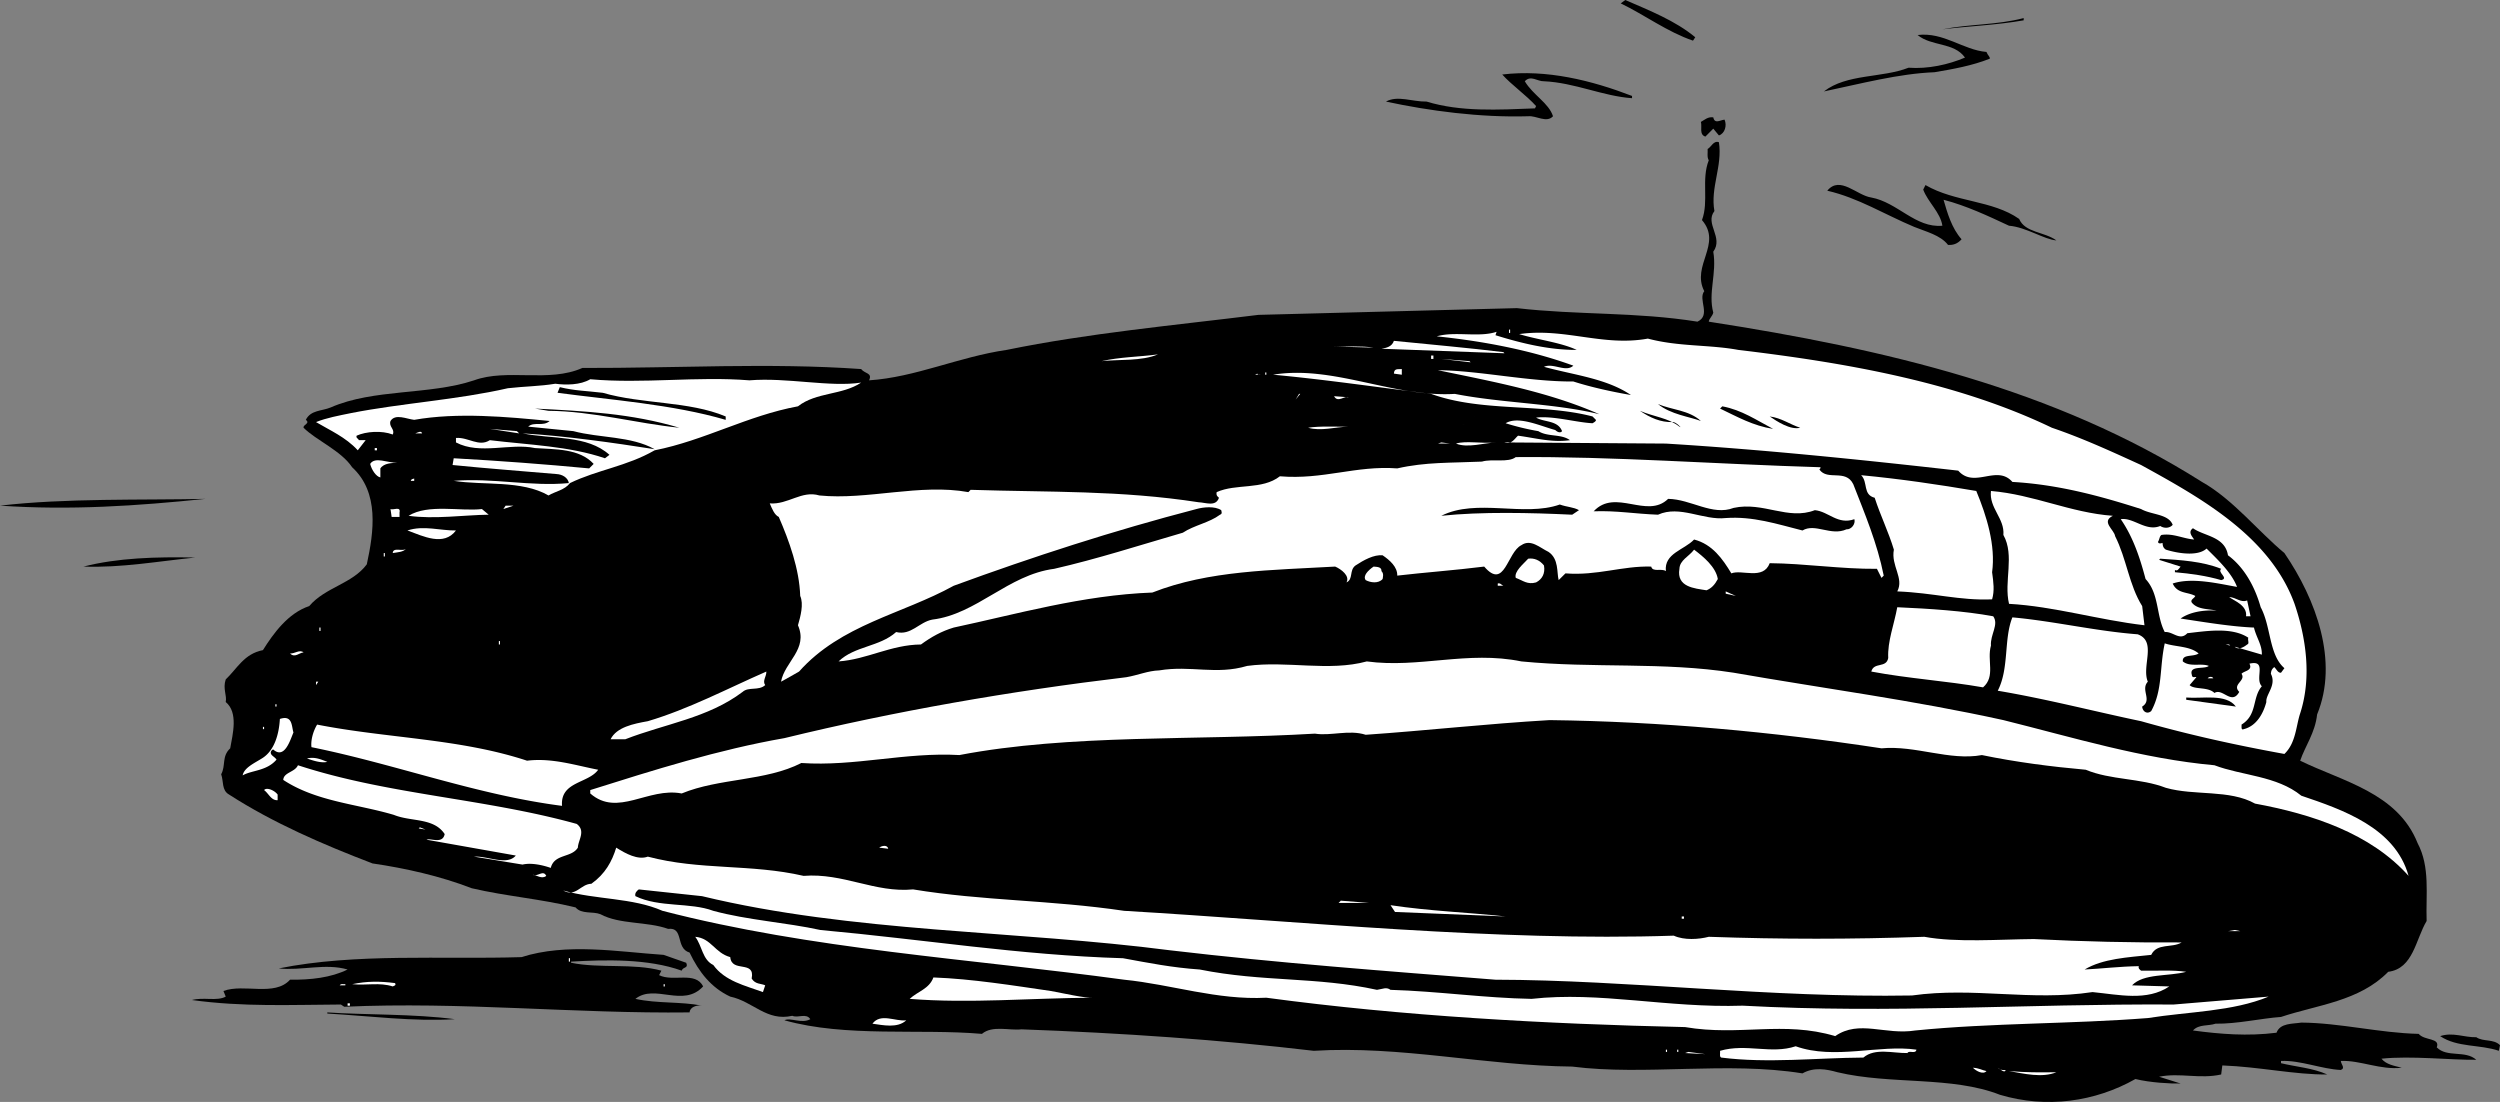
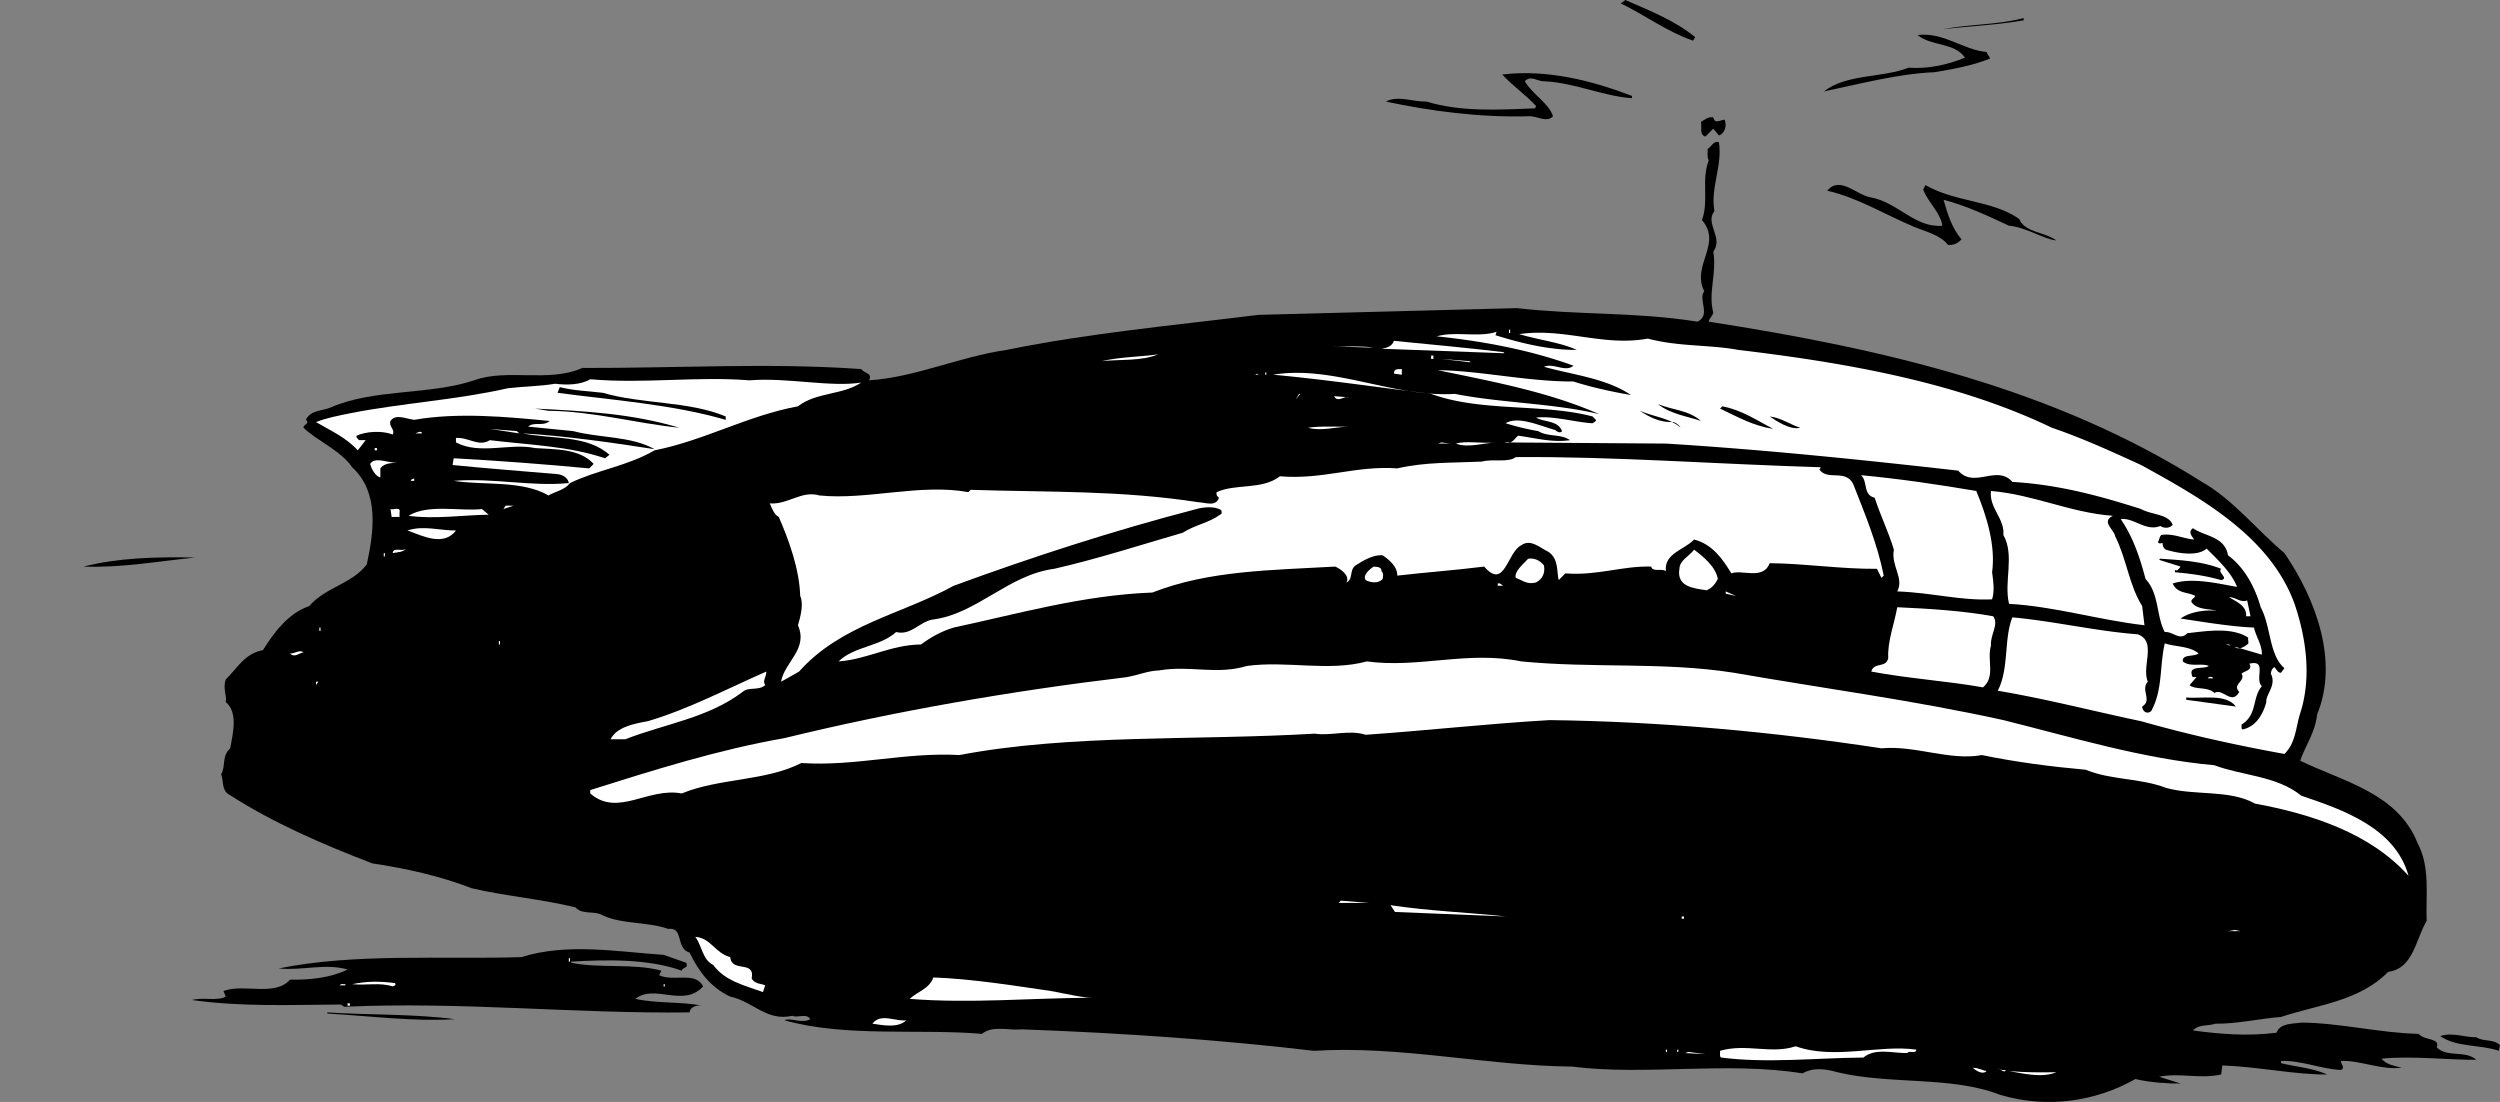
<svg xmlns="http://www.w3.org/2000/svg" width="221.5" height="97.633">
  <rect width="100%" height="100%" fill="#808080" stroke="none" />
  <path d="m150.2 3.3-.2.302c-2.277-.778-4.277-2.278-6.402-3.301L144 0c2.125.926 4.422 1.824 6.2 3.3m29.097-1.5c-2.375.427-5.074.524-7.2.802 2.325-.477 4.825-.375 7.2-1V1.8M176 4.602c.125.324.324.421.297.597-1.574.625-3.274.926-4.899 1.2-3.175.124-6.574 1.027-9.8 1.703 2.027-1.579 5.125-1.176 7.5-2.102 1.726.125 3.527-.273 5-.898-.973-1.375-2.973-.977-4.2-2 2.325-.278 4.024 1.324 6.102 1.5M144.598 8.5v.2c-2.575-.177-5.075-1.376-7.801-1.5-.574.027-1.172-.575-1.7 0 .727 1.226 2.126 1.925 2.5 3.1-.574.626-1.472-.073-2.199 0-4.273.126-8.773-.476-12.601-1.3 1.027-.574 2.328.023 3.601 0 3.024.926 6.325.727 9.602.602l.098-.204c-.875-.972-2.176-1.875-3-2.796 3.925-.477 7.925.523 11.5 1.898m8.199 2.102c.226.523.027 1.222-.5 1.398l-.5-.602-.7.704c-.574-.176-.273-.875-.398-1.301.324-.176.625-.477 1.098-.403.125.625.625.227 1 .204m-.5 2c.328 2.125-.774 4.023-.399 6.097-.875 1.125.825 2.324-.101 3.602.328 1.926-.473 3.625 0 5.398-.074.324-.375.528-.399.801 15.625 2.426 30.625 5.926 43.7 14.2 2.726 1.527 5.027 4.425 7.3 6.3 2.825 4.125 4.825 9.625 2.899 14.3-.172 1.626-1.074 2.825-1.5 4.098 3.726 1.829 8.625 2.829 10.402 7.301 1.125 2.125.723 4.528.801 6.903-.977 1.625-1.176 4.222-3.402 4.5-2.575 2.625-6.274 2.921-9.5 4-1.774.125-3.875.625-5.801.597-.672.227-1.473.028-2 .602 2.426.324 4.828.523 7.402.199.324-.875 1.426-.773 2.2-.898 3.425.023 6.925.921 10.398 1 .527.625 1.926.324 1.601 1.199.926.926 2.524.222 3.5 1.097-2.273.028-5.773-.375-8.398-.097.422.523 1.125.625 1.797.8-1.875.223-3.672-.675-5.399-.601.024.324.426.625 0 .8-1.675-.073-3.574-.874-5.3-.8v.2c1.324.323 2.824.425 4.101 1-2.875.027-5.976-.677-9.3-.802l-.102.801c-1.875.426-3.672-.176-5.5.2l1.902.601c-.875.023-2.676-.074-4-.398-3.574 2.023-7.875 2.625-12 1.398-4.277-1.676-9.676-.875-14.402-2-.973-.273-2.074-.477-3.098.102-6.676-1.079-13.976.222-20.402-.602-7.672-.074-15.172-1.875-22.899-1.398-8.273-.977-16.976-1.579-25.898-1.903-1.078.125-2.578-.375-3.5.403-5.477-.477-12.078.324-17.5-1.204.523-.273 1.523.329 2.297-.097-.375-.574-1.074-.074-1.598-.301-2.277.523-3.476-1.273-5.5-1.7-1.676-.777-2.777-2.175-3.601-3.902-1.274-.375-.473-2.273-1.899-2.097-1.875-.676-4.277-.375-6-1.301-.676-.273-1.676.023-2.199-.602-3.176-.773-6.078-.972-9.203-1.699-2.774-1.074-5.875-1.773-8.797-2.199-4.375-1.676-8.777-3.574-12.703-6.102-.672-.375-.473-1.171-.7-1.796.426-.778.028-1.579.801-2.301.227-1.278.727-3.176-.398-4.102.125-.574-.277-1.176 0-2 1.023-.972 1.625-2.273 3.297-2.597.926-1.477 2.226-3.278 4.101-3.903 1.426-1.676 3.825-1.972 5.102-3.699.625-2.875 1.125-6.375-1.3-8.602-.977-1.472-3.177-2.375-4.302-3.5-.074-.273.625-.375.2-.699.425-.875 1.425-.773 2.199-1.097 3.828-1.676 8.726-1.079 12.703-2.403 2.922-1.074 6.625.227 9.598-1.097 8.425.023 16.527-.477 24.699.097.328.426 1.027.324.703 1 4.125-.273 7.922-2.074 12.2-2.699 7.222-1.477 14.823-2.176 22.3-3.102l22.898-.597c5.426.625 10.524.324 16 1.199 1.227-.574.024-1.977.602-2.7-1.176-2.277 1.625-4.175-.203-6.3.625-1.676-.074-3.574.601-5.3-.175-.274-.074-.677-.101-1 .328-.177.527-.774 1-.598m13.5 4.898c2.328.426 3.926 2.727 6.3 2.5-.175-1.176-1.273-2.074-1.699-3.2l.2-.402c2.625 1.528 5.925 1.329 8.3 3 .524 1.227 2.227 1.125 3.301 1.903-1.074-.074-2.676-1.176-4.199-1.301-1.875-.875-3.777-1.773-5.8-2.3.323 1.124.722 2.527 1.597 3.5-.375.425-.774.527-1.2.5-.675-.876-1.972-1.177-3-1.598-2.574-1.079-4.972-2.579-7.699-3.204 1.125-1.375 2.625.426 3.899.602" />
  <path fill="#fff" d="M132.5 29.7c2.324.726 4.824 1.323 7.2 1.3-1.477-.676-3.376-.875-5.102-1.398 4.027-.579 7.425 1.125 11.402.398 2.723.727 5.422.523 8 1 9.422 1.125 19.324 2.824 27.797 6.898 2.726.926 5.328 2.125 7.902 3.301 5.324 2.926 11.426 6.324 13.598 12.301 1.027 3.023 1.527 6.523.5 9.7-.375 1.124-.375 2.624-1.399 3.6-4.273-.777-8.375-1.675-12.699-2.902-4.176-.875-8.375-1.972-12.699-2.699 1.023-1.972.523-4.574 1.297-6.5 3.625.324 7.426 1.227 11.101 1.5 1.727.625.325 2.824.899 4.2-.672.726.426 1.624-.5 2.203.027.421.426.722.8.398 1.028-1.875.727-3.875 1.2-6 .926.324 2.226.227 3 .898-.473.329-1.473.028-1.399.704.625.523 1.625.125 2.301.398-.375.324-1.777-.074-1.5.8.024.325.324.126.399.2l-.598.7c.422.425 1.625.124 2.2.698.722-.472 1.523 1.125 2.198-.097-.675-.676.625-.977.2-1.602.226-.273 1.027-.273.699-.898 1.625-.375.426 1.324 1.101 2-.875 1.023-.375 2.523-1.8 3.398.027.125-.075.528.199.403 1.125-.278 1.726-1.375 2-2.403-.074-.676.926-1.472.402-2.5.024-.176.024-.375.301-.597.223.222.324.523.598.5l.3-.403c-1.375-1.176-1.175-3.676-2.101-5.398-.473-1.676-1.375-3.477-2.899-4.602-.273-1.676-2.074-1.676-3.101-2.398-.473.324-.074.722.101 1-.976-.074-1.875-.574-2.898-.403-.176.125-.176.426-.3.602.023.227.323.125.398.102.027.222.027.421.3.597 1.024.324 2.825.625 3.602-.097.922.921 2.223 2.125 2.7 3.398-1.575-.273-3.977-.875-5.7-.3.422.925 1.324.726 2 1.1-.078.223-.477.325-.3.598.523.625 1.425.528 2.198.704-1.175-.079-2.375.125-3.199.699 2.125.324 4.524.722 6.5.8.223.922.723 1.524.7 2.399L198 57.3c.324.325.824.024 1.098-.198.226-.079.027-.375.101-.602-1.476-.977-3.777-.574-5.402-.398-.672.722-1.274-.176-2-.102-.774-1.477-.473-3.375-1.7-4.7-.472-1.777-1.074-3.675-2.199-5.3 1.125-.176 2.227 1.125 3.5.602.325.222.825.222 1.102-.102-.375-.977-1.875-.875-2.8-1.398-3.677-1.176-7.376-2.176-11.403-2.403-1.375-1.574-3.375.625-4.797-1-8.578-.972-17.375-1.875-25.902-2.398l-14.301-.102c.625.227.926-.375 1.203-.597 1.625.222 3.023.625 4.598.398-.774-.574-1.973-.273-2.801-.8a22.398 22.398 0 0 1-2.899-.7c1.125-.676 3.024.227 4.399.602.125.125.426.324.601.097-.375-.972-1.574-.773-2.3-1.199 1.527-.176 3.527.426 5 .5.125-.074.324-.176.3-.3l-.3-.302c-4.473-1.171-9.875-.375-14.301-2-4.672-.574-9.375-1.273-14-1.699 5.328-.875 10.625 2.028 16.101 1.7 4.227.828 8.825.828 12.801 1.8-4.476-1.972-9.375-2.875-14.3-3.898 3.624.023 8.023 1.023 12 1 1.624.523 3.523.926 5.101 1.199-2.176-1.477-5.078-1.773-7.703-2.5.828-.375 1.926.523 2.601-.102-3.773-1.375-7.976-2.171-12.101-2.597 1.625-.477 3.726.125 5.3-.403l-.097.301" />
  <path fill="#fff" d="M133.7 29.2h.097v.3h-.098v-.3m-.499 2 .097.1-10.899-.402c.426-.074.926-.171 1.102-.699 3.223.324 6.625.625 9.7 1m-11.5-.399-3.5-.1c1.023.027 2.425-.075 3.5.1m-19.102.598c-1.473.625-3.473.426-5 .602 1.625-.375 3.324-.375 5-.602m24.199.102H127v.3h-.203v-.3m3.5.602-2.598-.301 2.5.199zM124.2 33.2l-.7-.098c.023-.477.324-.375.7-.403v.5m-12.5.001h-.5l.198-.098c.024.125.227.125.301.097m.399-.199h.101v.2h-.101V33m-35.801.898c-1.672 1.125-3.973.829-5.598 2.102-4.476.824-8.277 3.023-12.699 3.898-2.477 1.426-5.078 1.727-7.5 2.903-.477.625-1.277.722-1.902 1.097-2.375-1.375-5.774-.875-8.399-1.296 3.524-.278 6.824.523 10.2.199-.075-.477-.575-.778-1.102-.801-3.172-.273-5.973-.477-9.2-.8l.102-.598c4.024.222 8.024.523 12 .898l.399-.398c-1.274-1.375-3.375-1.278-5.2-1.403-2.175-.472-4.875.625-7-.5v-.398c1.125-.074 2.024.824 3 .199 3.524.426 7.024.523 10.2 1.602L54 40.3c-1.977-1.778-5.078-1.375-7.703-1.903 3.828.227 8.027.829 11.703 1.403-2.078-1.176-4.875-.977-7.203-1.602l-4-.398c.527-.477 1.328.023 1.902-.5-3.777-.375-8.176-.778-12-.102-.676-.074-1.676-.574-2.101.102-.176.523.425.722.199 1.199-.973-.375-2.375-.273-3.2.102-.074.222.126.222.2.398h.601l-.699.898c-1.074-1.171-2.476-1.773-3.699-2.5.922-.375 2.023-.574 3.098-.796 4.425-.875 9.425-1.176 13.902-2.204 1.523-.171 2.824-.171 4.2-.398.925.125 2.222.125 3.097-.398 4.726.421 9.426-.278 14.101.097 3.325-.273 7.125.625 9.899.2" />
  <path d="M53.398 34.8c3.524 1.024 7.625.723 10.899 2.098v.301c-4.672-1.375-10.274-1.773-14.899-2.398l.2-.5c1.324.324 2.324.324 3.8.5" />
  <path fill="#fff" d="m114.797 35.398.3-.5h.102zm4.703-.198c-.375-.177-.977.527-1.3-.098l1.3.097" />
  <path d="M150.7 37.3c-.977-.374-2.677-.573-3.802-1.5 1.227.524 2.727.524 3.801 1.5m6.399.7c-1.774-.273-3.176-1.074-4.7-1.8l.2-.2c1.726.324 3.027 1.227 4.5 2M60.2 37.898c-3.778-.375-7.677-1.472-11.602-1.5l-1.2-.199c4.426.227 8.524.426 12.801 1.7m88.598-.099c.328.223-.375-.476-.598-.402-1.074.028-1.976-.375-2.902-1 1.226.528 2.527.625 3.5 1.403" />
  <path fill="#fff" d="M130.598 36.898 131 37l-.402-.102" />
  <path d="M159.5 37.898c-.875.227-2.078-.574-2.703-1 1.027.125 1.828.727 2.703 1" />
  <path fill="#fff" d="m131.898 37.2.301.1-.3-.1m-12.399.6c-1.176.024-2.477.427-3.602.098 1.024-.171 2.625-.074 3.602-.097m10.098-.199.601.199-.601-.2M46 38.398 43.398 38l2.399.2zm-8.602 0h-.601c.226-.074.527-.273.601 0m95.2.802c-1.075.027-2.575.527-3.598.1.922-.277 2.223.024 3.598-.1m-5.2.1.301-.1.801.1zm-94.198.4h.198v.198H33.2V39.7m128.097 1.698c.027.125-.074.125-.098.204.723 1.023 2.324-.079 3 1.296 1.024 2.625 2.125 5.227 2.7 8.102l-.2.2-.402-.802c-3.172.028-6.375-.472-9.5-.5-.574 1.528-2.473.528-3.399.903-.773-1.278-1.675-2.574-3.3-3-.875.926-2.676 1.222-2.5 2.8-.375-.277-1.176.126-1.301-.402-2.574-.074-4.774.824-7.598.602l-.601.597c-.176-.671.027-1.875-.899-2.5-.777-.375-1.574-1.171-2.402-.597-1.274.625-1.473 4.023-3.297 1.898-2.578.324-5.375.528-7.703.801.027-.773-.672-1.375-1.297-1.8-.777-.075-1.676.425-2.402.902-.575.421-.176 1.222-.801 1.5.328-.579-.473-1.176-1-1.403-5.574.324-11.172.324-16.2 2.301-6.175.227-12.074 1.926-17.597 3.102-1.078.324-1.977.824-2.902 1.5-2.676.023-4.774 1.324-7.301 1.5 1.426-1.375 3.625-1.278 5.101-2.602 1.325.324 2.024-.875 3.2-1.102 3.925-.472 6.726-3.972 10.8-4.5 3.825-.875 7.524-2.074 11.399-3.199 1.027-.676 2.328-.875 3.3-1.597.227-.079.126-.278.102-.403-.574-.375-1.574-.273-2.199-.097-7.375 1.921-14.477 4.222-21.5 6.796-4.578 2.528-9.977 3.426-13.703 7.602-.574.324-1.074.625-1.598.898.324-1.773 2.426-2.875 1.5-5 .223-.773.524-1.875.2-2.597-.075-2.375-.977-4.875-1.899-7-.375-.176-.578-.676-.8-1.2 1.624.126 2.823-1.175 4.398-.703 4.226.426 8.925-1.074 13.199-.296l.203-.204c7.023.227 13.223.028 20.2 1.102.624.023 1.523.426 1.8-.398-.078-.079-.277-.176-.203-.5 1.726-.778 4.027-.176 5.601-1.403 3.825.324 6.727-.972 10.399-.699 2.527-.574 4.726-.477 7.5-.602.926-.273 2.328.125 3-.398 8.527-.074 17.828.625 27 .898M35.2 41c-.477.023-1.177.023-1.5.5v.8c-.376-.073-.778-.675-.903-1.198.426-.676 1.527-.079 2.402-.102m139.899 2.5c.925 2.227 1.726 4.824 1.402 7.2.125.925.223 1.624 0 2.402-2.875.125-5.176-.579-8.402-.704.625-1.171-.575-2.273-.301-3.699-.473-1.574-1.172-2.972-1.7-4.597-1.074-.278-.574-1.375-1.199-2 3.426.324 6.825.824 10.2 1.398M36.7 42.602h-.302c.024-.176.227-.176.301-.204v.204m1.098-.204 1.902.204-1.902-.204M187.2 45.7c-1.075.527.124 1.226.198 1.8 1.024 2.023 1.227 4.324 2.399 6.2l.203 1.698c-4.078-.472-7.977-1.671-12-1.898-.477-1.977.523-4.273-.5-6.102.125-1.472-1.277-2.375-1.102-3.898 3.825.324 7.024 1.926 10.801 2.2" />
-   <path d="M18.2 44.2c-6.075.624-11.977 1.027-18.2.6 5.824-.675 12.523-.476 18.2-.6m135.398.8c2.625-.574 4.824 1.125 7.199.2 1.226.124 2.027 1.323 3.5.8.125.426-.274.926-.7.898-1.374.625-2.773-.574-3.898.102-2.277-.574-4.375-1.273-6.8-1.102-1.977.227-4.075-1.171-6-.296-2.075-.079-3.676-.375-5.7-.301 1.926-2.074 4.723.722 6.598-1.102 2.027.028 3.926 1.528 5.8.801m-13.699.2-.601.402c-3.672-.176-8.074-.278-11.598.097 3.125-1.574 7.324.125 10.5-1 .625.227 1.223.227 1.7.5" />
  <path fill="#fff" d="m44.598 45.102.199-.301h.703Zm-1.301.5c-2.074.023-4.875.421-7.098.097 1.723-1.074 4.625-.375 6.5-.597l.598.5m-7.899-.204v.403H34.7l-.101-.7c.226.126.925-.277.8.297M40.398 47c-1.074 1.426-2.875.523-4.3 0 1.425-.477 2.925.023 4.3 0M36 48.602c-.277.324-.777.324-1.203.398.027-.574.926-.074 1.203-.398M152.2 51.3c-.278.524-.575.825-1 1-1.075-.175-2.677-.277-2.403-1.902.027-.773.828-1.074 1.3-1.699.825.625 1.926 1.528 2.102 2.602M34 49h.098v.3H34V49" />
  <path d="M17.297 49.398c-3.274.329-6.574.926-9.899.801 3.024-.773 6.426-.875 9.899-.8" />
  <path fill="#fff" d="M136.797 50.102c.125.722-.172 1.222-.7 1.5-.773.222-1.175-.176-1.8-.403-.172-.574.726-1.273 1.101-1.699.524-.074 1.024.125 1.399.602" />
  <path d="M196.797 50.398c-.375.329.726.829 0 1-1.274-.375-2.672-.574-4.098-.699V50.5c.223.125.324-.074.5-.3l-1.902-.598.101-.102c1.825.125 3.727.227 5.399.898" />
  <path fill="#fff" d="M122.398 50.602c.227.222.125.523.102.699-.375.426-1.078.324-1.5.097-.277-.375.223-.875.7-1.199.323.028.722.028.698.403m10.802 1.296h-.5V51.7c.222-.074.323.125.5.2m19.698.702v-.204l.899.403zm46.2.598.3 1.402H199c.125-.977-1.078-1.375-1.5-1.704.625.028 1.023.528 1.598.301m-22.5 1.403c.527.722-.274 1.625-.2 2.597-.375 1.324.426 2.727-.699 3.7-3.277-.575-6.574-.774-9.902-1.399.226-.875 1.328-.273 1.5-1.2-.074-1.476.527-2.976.8-4.5 2.825.126 5.926.325 8.5.802m-148.3 1h.101v.296h-.101v-.296M44.2 56.8h.097v.302h-.098V56.8m153.399.4-.399-.098h.301Zm-170.7.6c-.375.024-.773.524-1.199.098.426.028.824-.375 1.2-.097m126.699 1.801c8.125 1.421 15.824 2.421 23.902 4.199 6.125 1.523 12.324 3.426 18.7 4 2.425.926 5.523.926 7.698 2.699 3.625 1.227 8.325 2.824 9.5 7.102-3.375-3.778-8.574-5.477-13.601-6.403-2.274-1.273-5.375-.676-7.899-1.398-2.273-.875-4.875-.676-7.101-1.602-3.074-.273-6.172-.676-9.2-1.3-2.874.527-5.874-.876-8.898-.598-9.676-1.477-19.574-2.375-29.402-2.5-5.574.324-10.875.926-16.297 1.3-1.477-.476-3.078.126-4.5-.101-10.477.625-21.676.023-31.5 1.898-4.777-.273-9.277 1.028-14 .704-3.176 1.625-7.277 1.324-10.602 2.699-2.976-.574-5.675 2.125-8.101 0V70c5.625-1.773 11.328-3.574 17.203-4.602 9.723-2.375 20.023-4.171 30.297-5.398 1.027-.176 1.926-.574 2.902-.602 2.824-.472 5.024.426 7.801-.398 3.523-.477 7.223.523 10.598-.398 4.625.625 8.925-.977 13.699 0 6.426.625 12.527.023 18.8 1M67.898 59.5c.024.426-.375.824-.101 1.2-.574.527-1.473.124-2 .6-3.074 2.325-6.875 2.825-10.399 4.2h-1.3c.527-1.074 2.027-1.375 3.3-1.602 3.625-1.074 7.024-2.875 10.5-4.398m128.2.602h-.5c.125-.176.425-.176.5 0M28 60.7v-.302h.2zm0 0" />
  <path d="M198.098 62.602 193.699 62v-.2c1.426.126 3.524-.374 4.399.802" />
-   <path fill="#fff" d="M24.398 62.398h.102v.204h-.102v-.204m1.602 2.5c-.277.625-.777 2.426-1.8 1.5a.39.39 0 0 0-.2.204c-.078.324.324.421.5.699-.875 1.023-2.176.926-3 1.398.125-.676 1.023-1.074 1.7-1.5 1.124-.676 1.523-2.176 1.597-3.5 1.125-.375 1.027.625 1.203 1.2m20.7 2.499c2.222-.273 4.323.426 6.3.801-.875 1.227-3.375 1.028-3.203 3.2-7.574-.973-14.672-3.672-22.2-5.2-.074-.574.126-1.375.5-2 6.227 1.227 12.626 1.227 18.602 3.2m-23.402-3.001h.101v.204h-.101v-.204M29 67.5c-.477.125-1.176-.074-1.8-.3.722-.177 1.323.124 1.8.3M51.098 73c.824.625.125 1.426.101 2.102-.574.921-2.074.523-2.402 1.796-.774-.273-1.774-.472-2.5-.296L42 75.898c1.223-.074 2.922.829 3.7-.097l-7.903-1.403c.328-.171 1.426.426 1.601-.5-.976-1.472-2.976-1.074-4.5-1.699-3.273-.972-6.875-1.176-9.8-3.097.027-.676 1.027-.676 1.3-1.301 8.024 2.625 16.524 2.926 24.7 5.199m-26.5-2.602v.5c-.575.028-.774-.574-1.2-.898.227-.273.926.023 1.2.398" />
-   <path fill="#fff" d="m37.098 73.398.101-.097.5.199zM78.7 75.2l-.802-.098c.227-.176.727-.278.801.097m-21.301.699c4.625 1.227 9.125.625 13.801 1.704 3.524-.278 6.324 1.523 9.7 1.199 6.226 1.023 12.124.926 18.699 1.898 15.726.926 33.027 2.727 48.699 2.2.926.425 2.226.328 3.101.101 6.524.227 12.524.227 19.102 0 2.824.523 6.625.227 9.7.2 4.425.226 8.624.323 13.097.3-.875.523-2.172.023-2.7 1.102-2.074.222-4.273.324-5.898 1.296 1.524-.074 3.125-.273 4.801-.296-.078.222.125.324.2.398 1.523.023 2.823-.074 4 .102-1.575.421-3.778.125-4.802 1.199l3.301.097c-1.976 1.329-4.476.727-6.8.5-5.477.829-10.477-.472-16 .301-12.477.227-25.176-1.375-36.899-1.398-9.777-.778-19.277-1.477-28.8-2.602-13.677-1.773-28.177-1.574-41.5-4.8l-5.602-.598c-.176.125-.375.324-.301.597 2.125 1.028 4.828.528 6.902 1.301 3.024.824 6.426 1.028 9.5 1.7 9.125.828 17.625 2.226 26.801 2.5 2.324.425 4.324.828 6.797 1 5.625 1.124 10.328.624 15.703 1.8.523-.074.824-.273 1.2 0 4.222.125 8.323.727 12.5.801 6.023-.676 12.023.824 18.698.602 13.325.722 24.825-.176 38.2-.102l8.402-.7c-3.176 1.325-7.078 1.325-10.703 1.9-6.672.527-13.875.425-20.598 1.1-2.676.427-4.976-.976-7.101.5-4.575-1.374-8.473.024-13.301-.8-12.274-.273-25.074-.977-37.098-2.602-4.375.227-8.375-1.171-12.601-1.597-13.774-1.875-27.676-2.676-40.899-6.102-2.676-1.176-5.875-.972-8.8-1.8 1.124.624 1.523-.575 2.5-.598 1.226-.875 1.824-1.977 2.199-3.2.824.524 1.925 1.126 2.8.797m-9 1.704c-.375.324-.875-.079-1.199-.102.426.227.926-.477 1.2.102M48.2 78.7l.8.1-.8-.1" />
  <path fill="#fff" d="m118.598 80 .199-.2 2.5.2zm14.8 1.2-9.8-.4-.399-.6c3.524.527 6.723.624 10.2 1m15.601 0h.2v.198h-.2V81.2m48.398 1.3.602-.102.5.102ZM64.7 84.8c.124 1.427 2.222.223 1.898 1.9.324.527.824.425 1.199.6l-.2.598c-1.574-.574-3.374-.972-4.398-2.398-.976-.477-.976-1.676-1.601-2.5 1.425.125 1.726 1.426 3.101 1.8" />
  <path d="M60.797 85.3c.226.524-.274.325-.399.7-2.976-1.074-6.773-.977-9.8-.8v.1c2.527.524 5.527.024 8 .7l-.2.398c1.227.625 3.227-.375 3.899 1-1.774 1.926-4.274-.273-6 1.102 1.926.426 4.027.227 5.902.602-.476-.079-1.074.125-1.101.597-10.176.125-20.274-.972-30.598-.5L30.2 89c-4.376.023-8.677.227-13.2-.398 1.023-.278 2.223.125 3-.301l-.203-.5c1.828-.676 4.527.523 5.902-1 1.824.023 3.625-.176 5.098-.903-1.973-.574-4.074.125-6.098-.097 6.824-1.375 14.426-.778 21.5-1 4.024-1.278 8.524-.477 12.598-.2l2 .7" />
  <path fill="#fff" d="M50.398 84.898h.102v.301h-.102v-.3m42.7 2.901c1.226.223 2.925.626 3.699.598-5.473.028-10.875.528-16.2.102.727-.676 1.727-.875 2.102-1.898 3.426.125 7.125.722 10.399 1.199M35 87.102c.125.222-.078.222-.203.296-1.172-.375-2.274-.074-3.598-.199 1.324-.273 2.426-.273 3.801-.097m-4.402.198h-.5c.125-.175.324-.073.5-.1v.1m28.199-.1h.101v.198h-.101V87.2m-28 1.698H31v.204h-.203v-.204" />
  <path d="M40.297 90.3c-3.672.223-7.473-.277-11.297-.5v-.1c3.324.226 7.723.124 11.297.6" />
  <path fill="#fff" d="M80.297 90.398c-.774.727-2.074.426-3 .301.726-.972 2.027-.176 3-.3" />
  <path d="m221.5 92.602-.102.5c-1.675-.579-3.675-.278-5.199-1.301 1.125-.375 2.125.125 3.2.097.624.426 1.523.125 2.101.704" />
  <path fill="#fff" d="M169.797 93c-.074.426-.672.023-.797.3-1.277.024-2.875-.476-3.902.4-4.176.027-8.473.527-12.598 0-.176-.075-.078-.376-.102-.598 2.325-.676 4.524.324 6.7-.403 3.425 1.227 7.425-.176 10.699.301m-22.199 0h.101v.2h-.101V93m1 0h.101v.2h-.101V93m.699.3.3-.1 1.5.198zM176 94.898c-.277.329-.875.028-1.203-.296.527.023.828.222 1.203.296m1.7-.098c-.075.325-.477-.073-.7-.198.223.222.523.222.7.199m4.5.199c-1.278.523-2.876.125-4.2-.102 1.523.125 2.625.125 4.2.102" />
</svg>